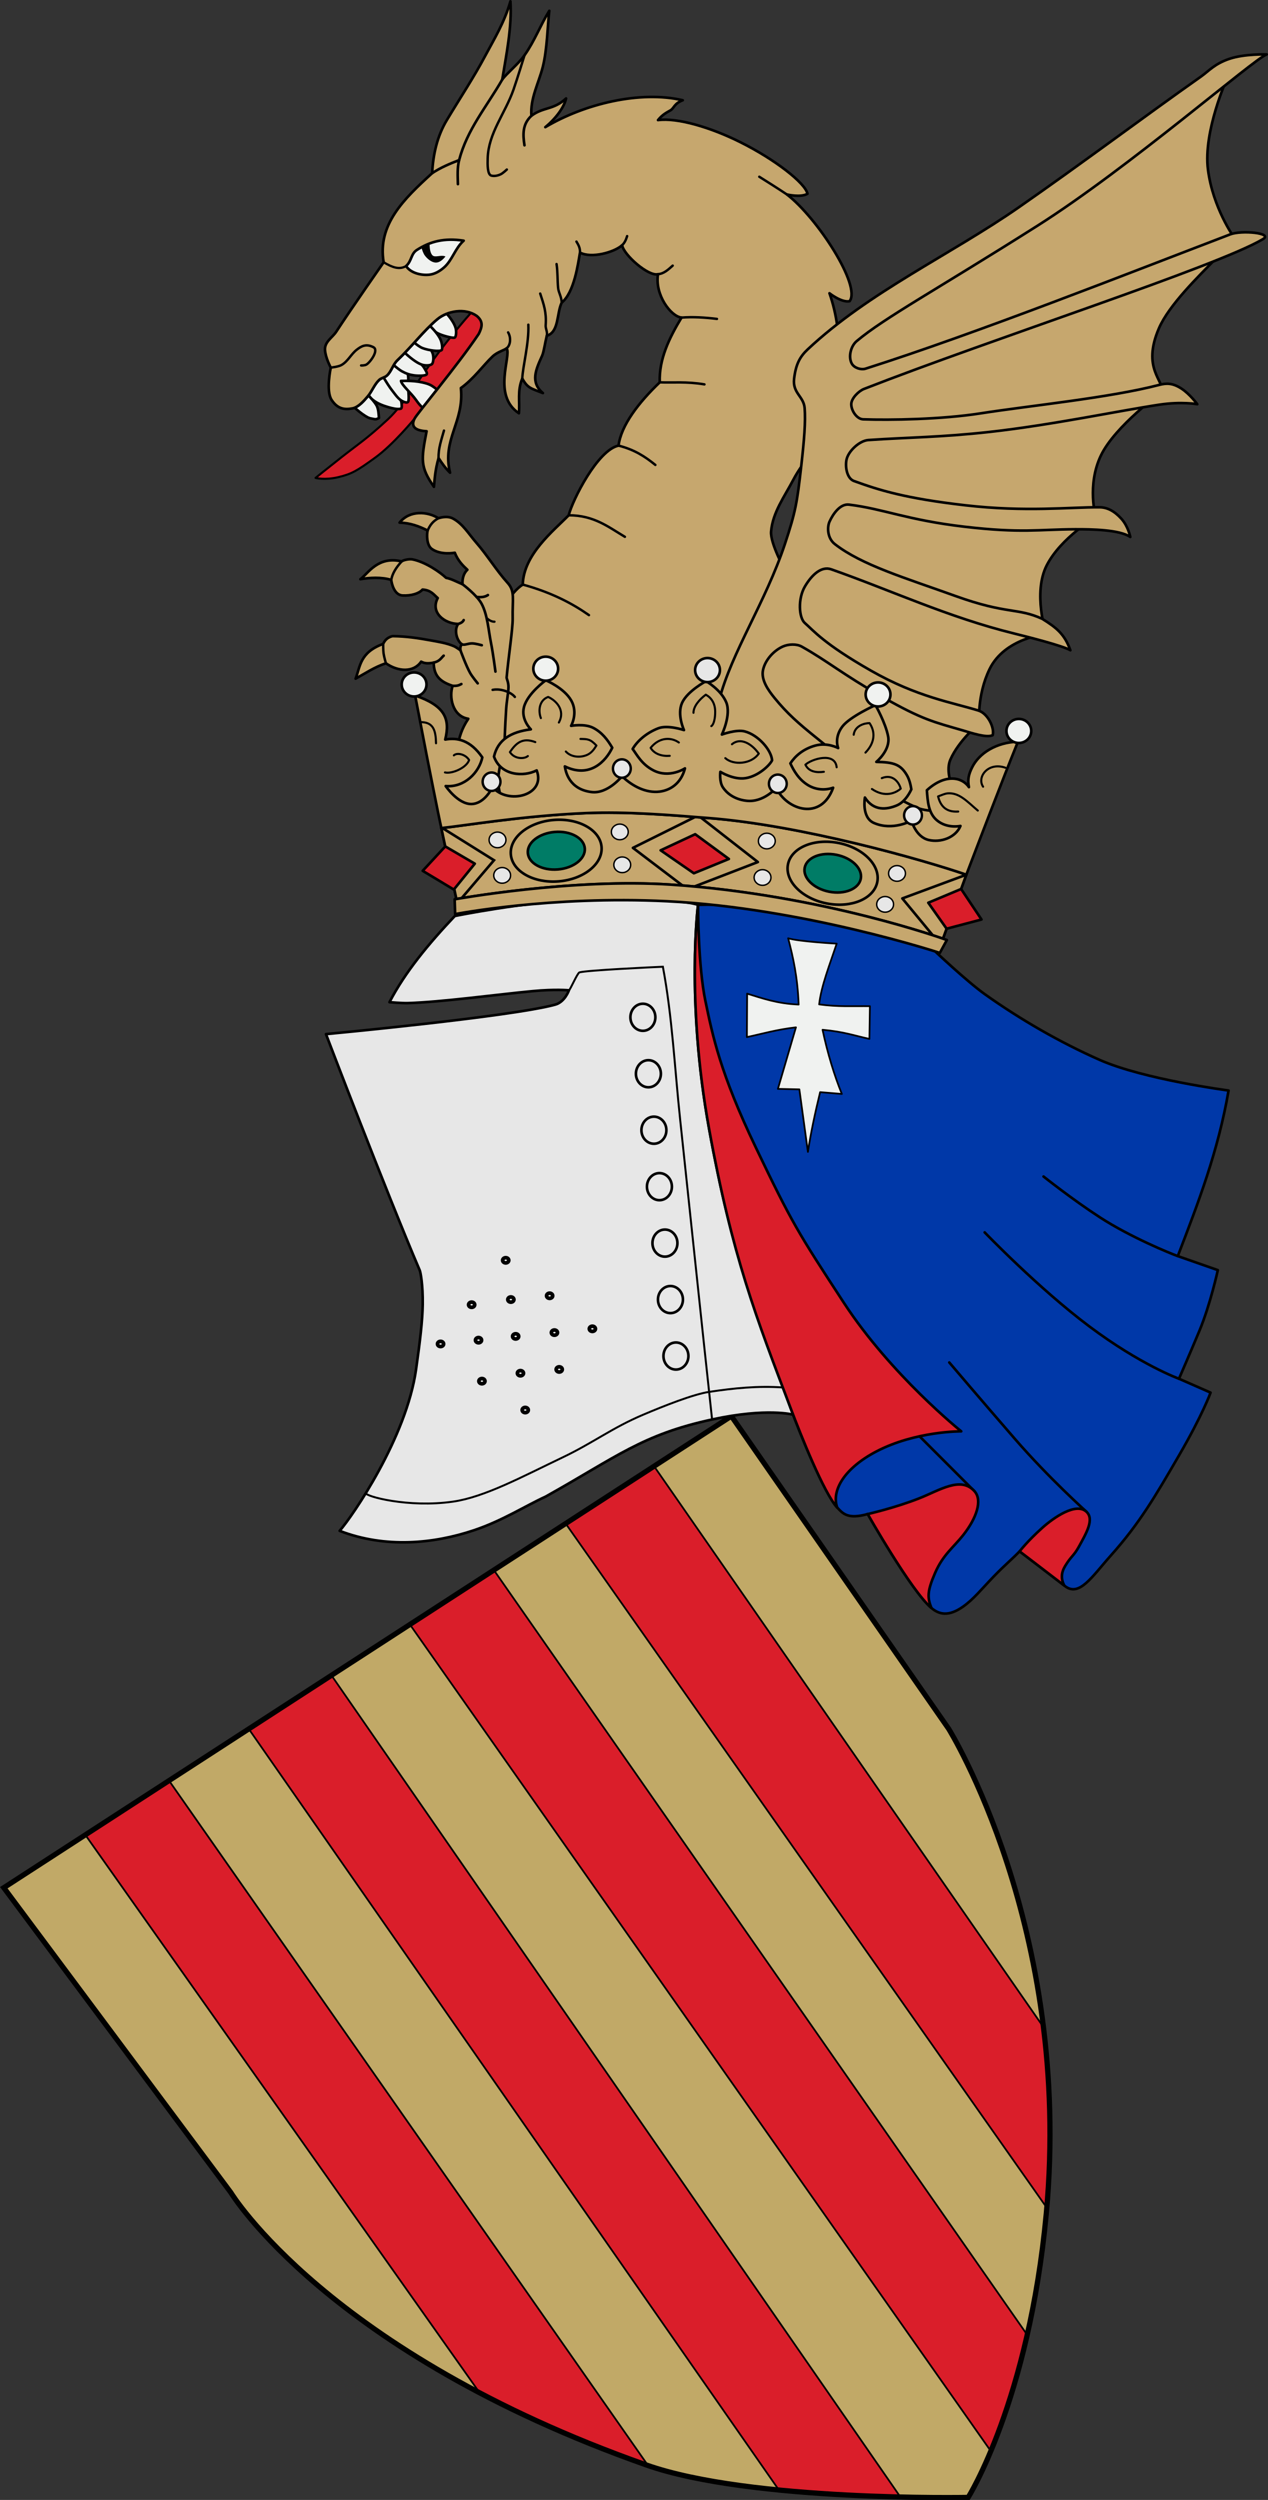
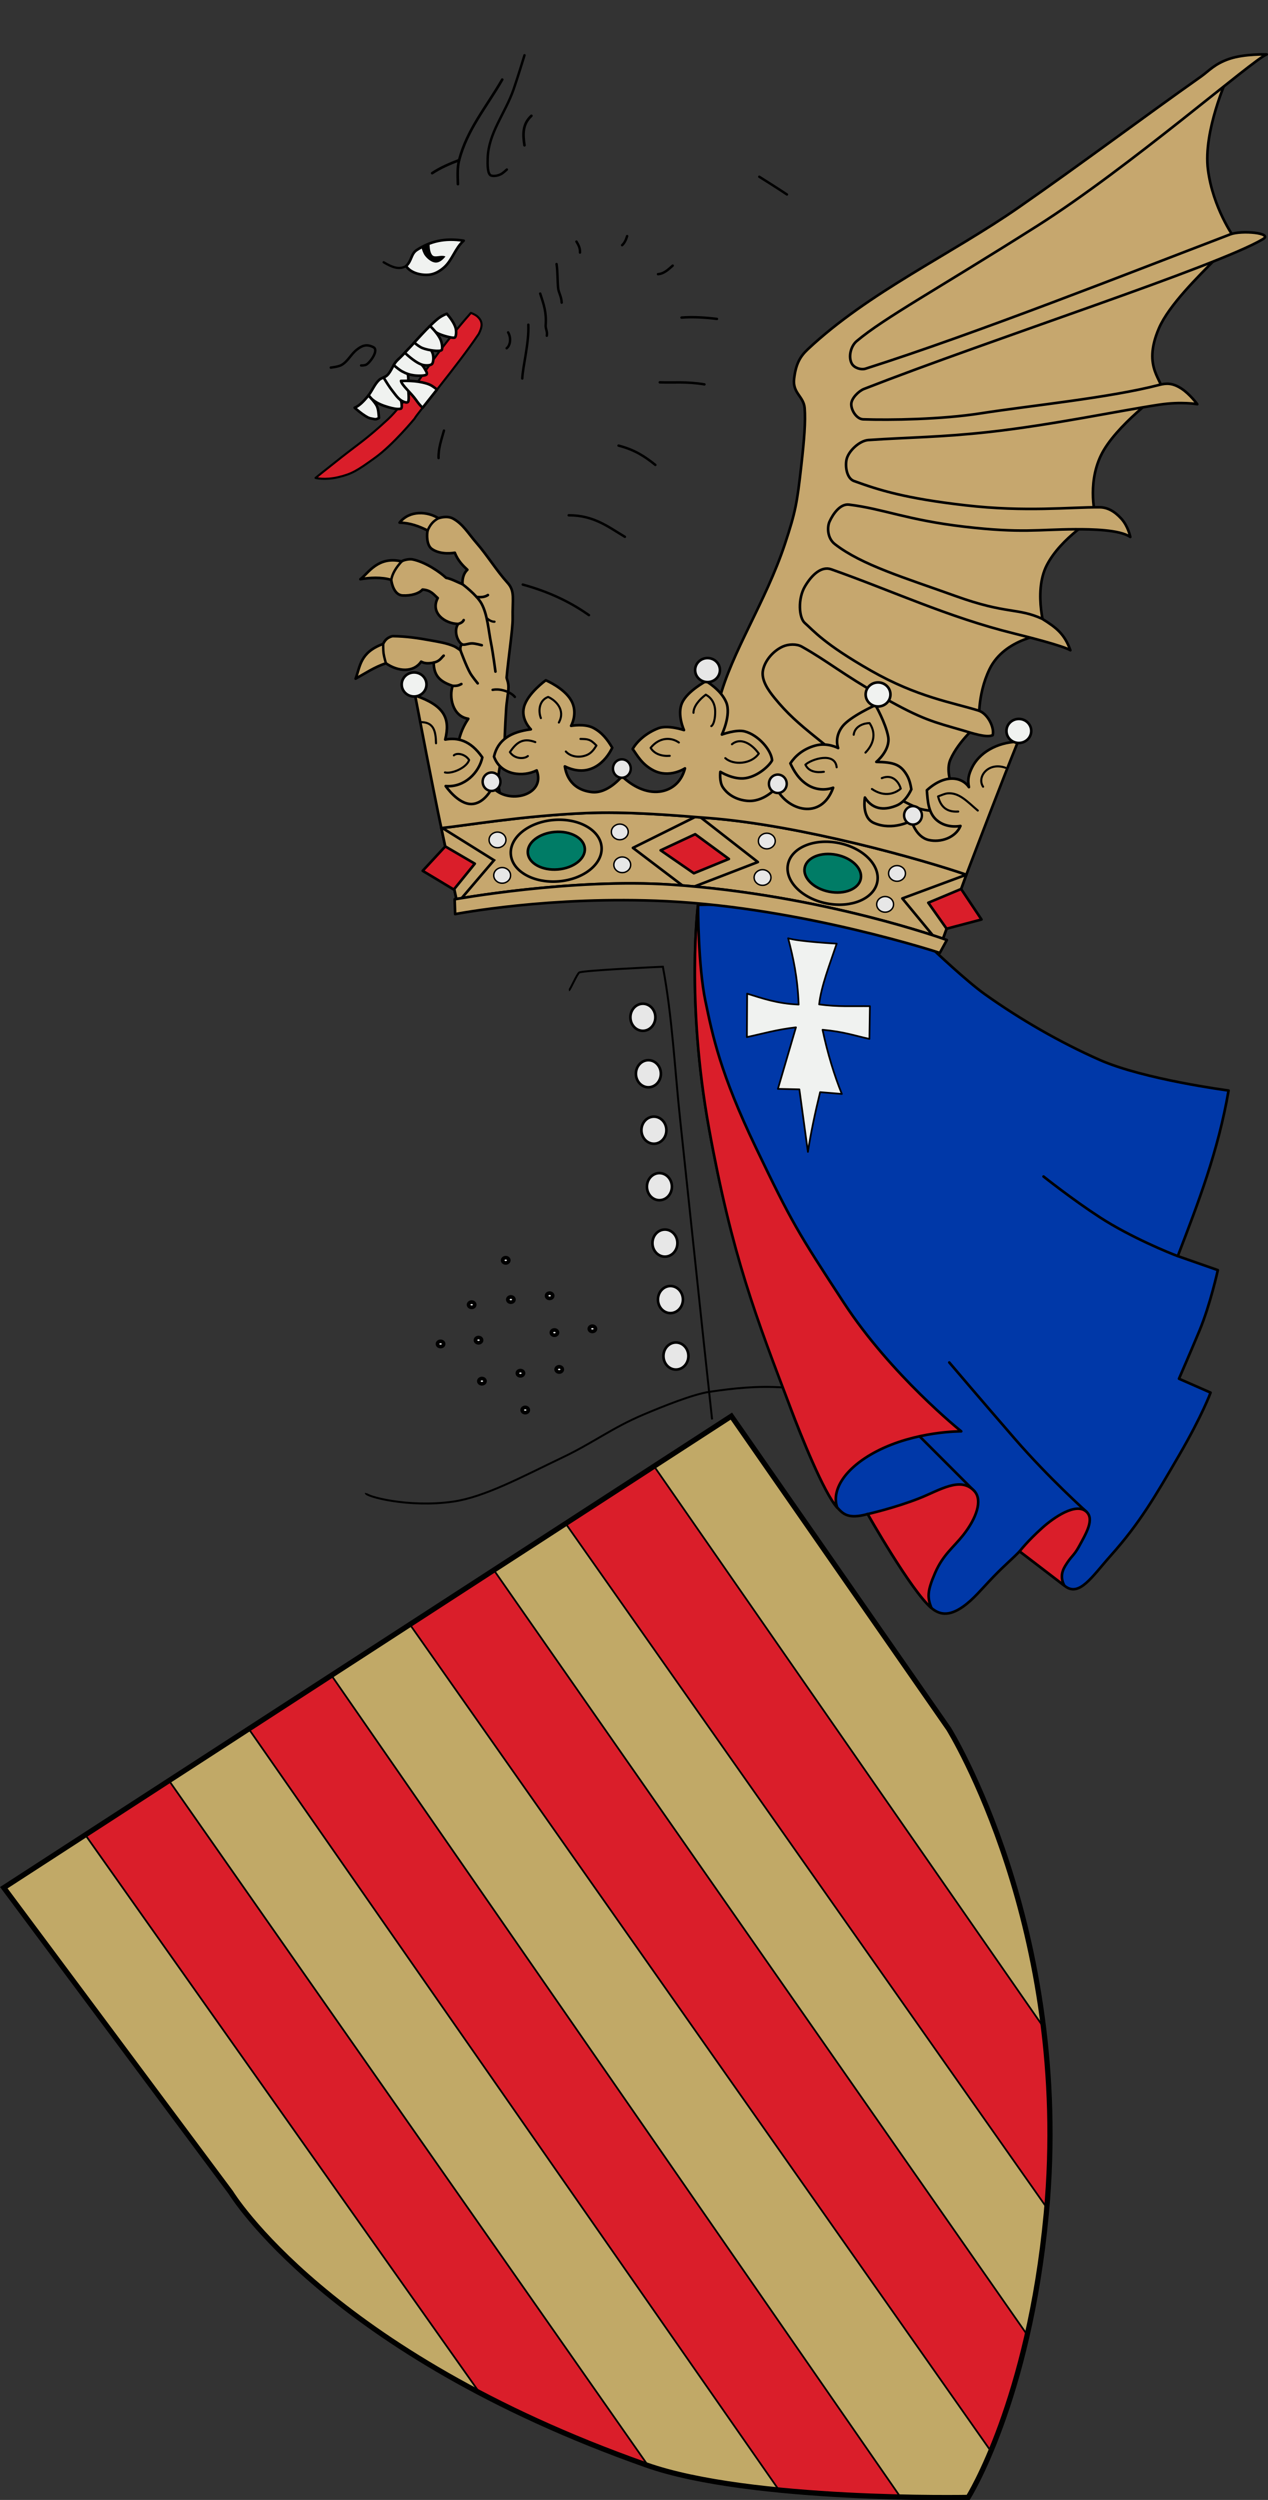
<svg xmlns="http://www.w3.org/2000/svg" width="729.32" height="1437.3" version="1.0">
  <rect width="100%" height="100%" fill="#333333" stroke="none" />
  <g transform="translate(226 839.63)">
    <g transform="matrix(1.707 0 0 1.705 -72.182 -534.78)" style="stroke-width:.586">
      <path transform="translate(-248 -289.36)" d="m159.17 747.11 245.15-159.02 73.216 105.43s41.793 67.108 32.906 163.42c-5.906 63.379-26.325 95.766-26.325 95.766s-73.318 1.486-108.49-10.951c-107.3-37.942-139.95-91.843-139.95-91.843z" style="fill-rule:evenodd;fill:#c1a967;stroke-width:.586;stroke:#000" />
      <path transform="translate(-248 -289.36)" d="m214.87 711.04-28.183 18.324 132.94 188.24c15.883 8.354 34.414 16.43 55.995 24.062 0.174 0.062 0.38 0.124 0.556 0.185z" style="fill-rule:evenodd;fill:#da1e2a;stroke-width:.586;stroke:#000" />
      <path transform="translate(-248 -289.36)" d="m269.57 675.5-27.812 18.139 178.55 256.53c14.811 1.463 29.333 2.137 40.976 2.406z" style="fill-rule:evenodd;fill:#da1e2a;stroke-width:.586;stroke:#000" />
      <path transform="translate(-248 -289.36)" d="m324.27 639.96-28.183 18.509 195.61 278.56c3.833-9.15 8.342-22.031 12.237-39.239z" style="fill-rule:evenodd;fill:#da1e2a;stroke-width:.586;stroke:#000" />
      <path transform="translate(-248 -289.36)" d="m378.41 605.17-4.821 2.961-25.031 16.288 162.05 230.62c1.89-22.048 1.165-42.419-1.113-60.895z" style="fill-rule:evenodd;fill:#da1e2a;stroke-width:.586;stroke:#000" />
      <path transform="translate(-248 -289.36)" d="m159.17 747.11 245.15-159.02 73.216 105.43s41.793 67.108 32.906 163.42c-5.906 63.379-26.325 95.766-26.325 95.766s-73.318 1.486-108.49-10.951c-107.3-37.942-139.95-91.843-139.95-91.843z" style="fill:none;stroke-width:1.758;stroke:#000" />
    </g>
  </g>
  <g transform="translate(226 839.63)">
-     <path d="m35.591-312.97c-15.017 15.89-28.54 32.153-37.579 49.537 0 0 7.03 0.615 10.55 0.517 18.886-0.53 50.99-4.909 71.877-6.882 12.883-1.217 20.8-0.471 20.8-0.471s-2.302 6.694-7.863 8.229c-25.157 6.942-131.89 16.96-131.89 16.96s34.098 89.295 53.936 135.81c0.479 1.122 1.873 8.421 1.712 19.597-0.134 9.334-1.522 21.03-3.819 37.317-5.554 39.386-36.567 84.42-43.96 92.87 26.387 10.157 54.136 7.401 77.217-0.324 16.32-5.462 29.743-14.114 41.188-19.331 41.021-22.933 55.477-35.634 95.804-44.378 31.698-6.872 46.681-2.744 46.681-2.744s-41.278-110.71-48.388-169.13c-2.985-24.526-4.038-32.015-6.32-63.655-2.282-31.64 0.01-60.369 0.01-60.369s-3.438-1.098-9.267-1.717c-11.926-1.266-33.864-2.43-56.86-1.424-34.235 1.498-73.832 9.585-73.832 9.585z" style="fill-rule:evenodd;fill:#e7e7e7;stroke-linecap:round;stroke-linejoin:round;stroke-width:1.5;stroke:#000" />
    <path d="m-15.554 18.789c-0.643 1.802 24.344 8.657 50.221 4.911 18.064-2.615 39.353-14.158 62.926-25.411 17.593-8.398 28.363-16.922 46.362-24.558 11.76-4.989 28.754-11.735 37.894-13.108 14.325-2.153 28.044-3.551 42.469-2.545" style="fill:none;stroke-width:1.135;stroke:#000" />
    <path d="m183.57-23.522c-6.179-56.837-12.248-115.22-18.334-172.11-3.204-29.952-4.539-59.343-9.964-88.185-5.828 0.244-43.831 2.026-47.992 3.252-1.202 0.354-5.405 10.291-6.038 10.291" style="fill:none;stroke-width:1.135;stroke:#000" />
    <g style="stroke:#000">
      <ellipse cx="143.77" cy="-254.76" rx="7.182" ry="7.789" style="fill:#e7e7e7;stroke-width:1.5;stroke:#000" />
      <ellipse cx="146.94" cy="-222.3" rx="7.182" ry="7.789" style="fill:#e7e7e7;stroke-width:1.5;stroke:#000" />
      <ellipse cx="150.11" cy="-189.84" rx="7.182" ry="7.789" style="fill:#e7e7e7;stroke-width:1.5;stroke:#000" />
      <ellipse cx="153.28" cy="-157.38" rx="7.182" ry="7.789" style="fill:#e7e7e7;stroke-width:1.5;stroke:#000" />
      <ellipse cx="156.45" cy="-124.92" rx="7.182" ry="7.789" style="fill:#e7e7e7;stroke-width:1.5;stroke:#000" />
      <ellipse cx="159.62" cy="-92.459" rx="7.182" ry="7.789" style="fill:#e7e7e7;stroke-width:1.5;stroke:#000" />
      <ellipse cx="162.78" cy="-59.999" rx="7.182" ry="7.789" style="fill:#e7e7e7;stroke-width:1.5;stroke:#000" />
    </g>
    <g style="stroke:#000">
      <ellipse cx="27.401" cy="-66.943" rx="1.756" ry="1.498" style="fill:#f0f2f0;stroke-width:2.128;stroke:#000" />
      <ellipse cx="73.347" cy="-50.122" rx="1.756" ry="1.498" style="fill:#f0f2f0;stroke-width:2.128;stroke:#000" />
      <ellipse cx="92.89" cy="-73.469" rx="1.756" ry="1.498" style="fill:#f0f2f0;stroke-width:2.128;stroke:#000" />
      <ellipse cx="114.72" cy="-75.645" rx="1.756" ry="1.498" style="fill:#f0f2f0;stroke-width:2.128;stroke:#000" />
-       <ellipse cx="70.59" cy="-71.294" rx="1.756" ry="1.498" style="fill:#f0f2f0;stroke-width:2.128;stroke:#000" />
      <ellipse cx="49.231" cy="-69.119" rx="1.756" ry="1.498" style="fill:#f0f2f0;stroke-width:2.128;stroke:#000" />
      <ellipse cx="76.104" cy="-28.949" rx="1.756" ry="1.498" style="fill:#f0f2f0;stroke-width:2.128;stroke:#000" />
      <ellipse cx="67.833" cy="-92.466" rx="1.756" ry="1.498" style="fill:#f0f2f0;stroke-width:2.128;stroke:#000" />
      <ellipse cx="64.876" cy="-115.03" rx="1.756" ry="1.498" style="fill:#f0f2f0;stroke-width:2.128;stroke:#000" />
      <ellipse cx="95.647" cy="-52.297" rx="1.756" ry="1.498" style="fill:#f0f2f0;stroke-width:2.128;stroke:#000" />
      <ellipse cx="90.133" cy="-94.642" rx="1.756" ry="1.498" style="fill:#f0f2f0;stroke-width:2.128;stroke:#000" />
      <ellipse cx="51.19" cy="-45.554" rx="1.756" ry="1.498" style="fill:#f0f2f0;stroke-width:2.128;stroke:#000" />
      <ellipse cx="45.278" cy="-89.493" rx="1.756" ry="1.498" style="fill:#f0f2f0;stroke-width:2.128;stroke:#000" />
    </g>
    <g transform="matrix(1.707 0 0 1.705 -74.494 -534.64)" style="stroke-width:.586">
      <path d="m146.45 126.25s-4.119 32.227 3.696 75.388c7.815 43.161 16.23 63.497 27.649 94.717 2.571 7.029 10.983 28.079 15.541 33.117 1.954 2.087 3.556 4.045 10.283 2.197 0 0 14.715 26.006 21.482 31.69 2.633 2.247 5.846 2.907 10.607-0.444 3.586-2.524 6.131-5.797 10.283-10.104 3.747-3.887 6.363-6.012 8.808-8.568 0 0 9.849 7.516 15.074 11.547 4.947 4.174 9.328-3.036 15.6-10.064 9.898-11.091 15.115-20.206 23.033-33.824 7.918-13.618 10.64-21.183 10.64-21.183l-10.645-4.684s4.125-9.502 6.921-16.248c3.631-8.762 6.173-20.374 6.173-20.374l-13.499-4.723c6.972-18.171 13.624-35.488 17.117-55.837 0 0-28.518-3.733-43.44-10.33-13.34-5.897-26.792-13.663-38.667-22.13-6.198-4.42-17.275-14.938-17.275-14.938s-33.805-10.445-48.947-13.178c-14.778-2.667-30.226-2.026-30.432-2.026z" style="fill-rule:evenodd;fill:#0038a8;stroke-linecap:round;stroke-linejoin:round;stroke-width:.879;stroke:#000" />
      <path d="m277.34 330.9s-12.583-11.255-24.1-24.544c-11.517-13.289-22.133-25.8-22.133-25.8" style="fill:none;stroke-linecap:round;stroke-linejoin:round;stroke-width:.879;stroke:#000" />
-       <path d="m308.5 286.04s-12.901-4.664-30.177-17.623c-17.276-12.959-35.293-31.733-35.293-31.733" style="fill:none;stroke-linecap:round;stroke-linejoin:round;stroke-width:.879;stroke:#000" />
      <path d="m308.1 244.69c-2.468-0.879-15.986-6.405-26.229-13.065-9.46-6.15-19.008-13.778-19.008-13.778" style="fill:none;stroke-linecap:round;stroke-linejoin:round;stroke-width:.879;stroke:#000" />
      <path d="m176.81 137.51c1.659 6.329 3.179 12.982 3.537 22.352-7.299-0.318-12.175-2.091-17.36-3.68l-0.081 14.657c5.355-1.149 9.986-2.54 16.531-3.292l-6.08 20.755 7.233 0.16 2.879 21.086c0.947-6.233 2.376-13.014 4.116-20.146l7.317 0.605c-2.483-6.078-4.862-13.843-6.497-21.639 7.362 0.675 10.796 2.005 15.793 3.075l0.165-11.029c-5.583-0.084-10.725 0.274-17.108-0.61 0.687-6.183 3.583-13.473 5.918-20.481 0 0-12.771-0.685-16.363-1.814z" style="fill-rule:evenodd;fill:#f0f2f0;stroke-linecap:round;stroke-linejoin:round;stroke-width:.586;stroke:#000" />
      <path transform="translate(-248 -289.36)" d="m487.66 613.4-18.575-18.592" style="fill:none;stroke-linecap:round;stroke-linejoin:round;stroke-width:.879;stroke:#000" />
      <path transform="translate(-248 -289.36)" d="m451.62 621.03s14.715 26.006 21.482 31.69c-1.44-3.546-1.44-5.711 1.234-11.861 2.674-6.15 6.17-8.566 9.46-12.74 4.522-5.734 6.508-11.707 3.861-14.723-4.628-5.271-11.769-0.384-18.762 2.362-8.272 3.248-17.276 5.271-17.276 5.271z" style="fill-rule:evenodd;fill:#da1e2a;stroke-width:.879;stroke:#000" />
      <path transform="translate(-248 -289.36)" d="m502.8 633.61s9.849 7.516 15.074 11.547c-1.222-2.308-1.058-4.42 0.294-6.65 2.062-3.401 2.863-3.304 4.611-6.488 2.502-4.558 5.255-9.21 2.558-11.752-3.496-3.295-11.007 1.929-14.812 5.333-5.114 4.576-7.725 8.011-7.725 8.011z" style="fill-rule:evenodd;fill:#da1e2a;stroke-linecap:round;stroke-linejoin:round;stroke-width:.879;stroke:#000" />
      <path d="m146.45 126.25s-4.119 32.227 3.696 75.388c7.815 43.161 15.857 63.636 27.649 94.717 3.231 8.517 10.983 28.08 15.54 33.117-2.016-5.827 2.503-13.296 13.162-18.89 13.211-6.933 28.637-6.806 28.637-6.806s-23.585-18.881-39.574-43.381c-15.553-23.832-17.46-26.907-29.615-52.276-12.02-25.087-14.564-37.671-17.032-49.532-2.45-11.775-2.462-31.898-2.462-32.337z" style="fill-rule:evenodd;fill:#da1e2a;stroke-linecap:round;stroke-linejoin:round;stroke-width:.879;stroke:#000" />
    </g>
  </g>
  <g transform="translate(226 839.63)">
    <path transform="translate(-226 -846.43)" d="m270.84 186.7c-4.18 4.744-11.247 13.027-18.658 22.912-9.913 13.221-19.961 29.821-29.012 38.205-12.29 11.385-16.882 14.112-26.316 21.525-9.435 7.413-15.365 12.236-15.365 12.236s5.281 1.416 13.102-0.438c7.821-1.853 10.824-3.712 21.252-11.258 10.428-7.546 22.611-22.41 22.611-22.41 1.51-2.983 24.432-30.142 36.922-48.703 2.111-4.244 2.58-7.204-1.141-10.318-1.054-0.749-2.201-1.316-3.394-1.752z" style="fill-rule:evenodd;fill:#da1e2a;stroke-linecap:round;stroke-linejoin:round;stroke-width:1.2;stroke:#000" />
    <path transform="translate(-226 -846.43)" d="m211.92 234.15c-0.109 0.139-0.209 0.285-0.322 0.42-1.952 2.326-4.683 5.487-7.617 6.658 1.804 1.565 4.061 3.427 5.723 4.445 1.366 0.837 2.286 1.528 3.871 1.76 1.871 0.273 2.482 0.878 4.396-0.354-0.169-1.895-0.268-5.254-1.406-7.211-1.097-1.887-3.053-4.071-4.644-5.719z" style="fill:#f0f2f0;stroke-linecap:round;stroke-linejoin:round;stroke-width:1.5;stroke:#000" />
    <path transform="translate(-226 -846.43)" d="m221.72 223.3c-1.195 0.685-2.658 1.002-3.66 1.947-2.582 2.435-3.901 5.989-6.07 8.807 0.825 1.047 1.678 2.011 2.461 2.647 2.566 2.083 5.798 3.303 8.973 4.223 2.27 0.658 5.162 1.351 7.037 0.879 0.866-0.218 0.578-2.099 0.527-2.99-0.135-2.36-1.768-3.606-2.99-5.629-1.863-3.085-4.685-7.436-6.277-9.883z" style="fill:#f0f2f0;stroke-width:1.5;stroke:#000" />
    <path transform="translate(-226 -846.43)" d="m229.54 212.95c-0.341 0.332-0.665 0.67-1.012 1-2.562 2.439-3.373 6.373-5.979 8.766-0.547 0.502-1.23 0.818-1.926 1.115 1.581 2.643 3.511 5.708 5.031 7.615 1.827 2.293 3.535 5.04 6.219 6.221 0.874 0.384 2.34 0.923 2.861 0.123 0.754-1.156 0.058-6.219 0-9.328-0.042-2.24 0.392-4.571-0.248-6.719-0.793-2.663-3.174-6.287-4.947-8.793z" style="fill:#f0f2f0;stroke-linecap:round;stroke-linejoin:round;stroke-width:1.5;stroke:#000" />
    <path transform="translate(-226 -846.43)" d="m256.99 187.18c-2.028 0.784-3.882 1.833-5.389 3.088-1.633 1.36-3.212 2.852-4.775 4.404 1.491 1.357 3.37 2.936 4.824 3.688 2.975 1.538 8.534 2.863 9.703 2.613 1.099-0.235 1.216-3.7 0.746-5.473-0.782-2.953-3.323-6.262-5.109-8.32z" style="fill:#f0f2f0;stroke-linecap:round;stroke-linejoin:round;stroke-width:1.5;stroke:#000" />
    <path transform="translate(-226 -846.43)" d="m235.1 207.24c-2.088 2.246-4.251 4.5-6.572 6.709-0.838 0.797-1.481 1.76-2.068 2.772 1.598 1.366 3.446 2.856 4.668 3.529 2.545 1.403 4.58 2.034 6.967 2.363s6.142 0.298 7.09-0.373c0.948-0.671-0.132-2.04-1.244-3.981-1.112-1.94-4.482-4.498-6.219-6.842-0.823-1.11-1.805-2.749-2.621-4.178z" style="fill:#f0f2f0;stroke-linecap:round;stroke-linejoin:round;stroke-width:1.5;stroke:#000" />
    <path transform="translate(-226 -846.43)" d="m241.42 200.33c-2.761 3.016-5.58 6.165-8.598 9.309 2.639 2.409 6.609 5.709 9.621 6.754 2.194 0.761 5.003 0.618 5.971-0.25 0.909-0.816 1.168-4.24 0.373-6.344-1.144-3.026-3.576-5.416-5.721-7.838-0.418-0.472-1.031-1.059-1.647-1.631z" style="fill:#f0f2f0;stroke-width:1.5;stroke:#000" />
    <path transform="translate(-226 -846.43)" d="m247.35 194.16c-3.022 2.956-6.002 6.227-9.065 9.598 1.489 1.28 3.23 2.583 4.781 3.186 3.419 1.328 9.92 2.169 10.945 1.119 0.656-0.672 0.218-3.951-0.496-5.721-1.11-2.752-3.95-5.948-6.166-8.182z" style="fill:#f0f2f0;stroke-width:1.5;stroke:#000" />
    <path transform="translate(-226 -846.43)" d="m233.77 225.76c-1.038-7e-3 -2.082 9e-3 -3.135 0.039 0.472 2.513 5.514 6.579 8.619 10.906 1.069 1.49 2.356 3.291 3.859 4.494 2.182-2.779 5.172-6.534 8.268-10.447-0.804-0.655-1.685-1.244-2.451-1.787-1.742-1.234-3.897-1.825-5.981-2.287-3.013-0.668-6.066-0.896-9.18-0.918z" style="fill:#f0f2f0;stroke-linecap:round;stroke-linejoin:round;stroke-width:1.5;stroke:#000" />
-     <path d="m57.339-443c-7.51-15.77 3.297-51.507 17.338-60.543 0.469-17.316 17.607-30.82 26.418-39.828 2.163-8.755 16.697-37.572 28.674-40.06 1.403-11.556 11.559-24.773 23.708-36.378-0.515-13.202 5.342-25.329 12.515-37.228-6.205-0.678-15.453-13.173-13.522-24.96-5.433 1.517-19.758-11.117-20.644-16.657-4.436 4.038-17.656 7.787-24.232 4.236-1.1 6.286-3.272 22.939-10.531 28.787-2.954 6.241-1.465 16.926-8.556 19.03-1.029 4.177-1.643 8.864-2.621 11.316-3.717 8.201-7.036 15.331 0.381 21.659-6.598-2.678-8.752-2.65-11.863-8.389-2.963 7.128-1.305 13.331-1.938 19.993-15.467-10.292-4.231-32.73-7.054-37.389-1.36 1.18-5.25 2.041-8.065 4.692-5.229 4.924-10.817 12.861-18.267 18.2 2.018 19.511-10.992 29.632-6.214 48.677-2.634-2.506-4.625-5.42-6.612-8.427-1.916 6.649-2.227 11.66-2.668 16.547-7.936-11.408-7.384-15.549-4.214-31.973-4.769-0.224-9.756-1.663-6.922-7.26 1.51-2.983 24.431-30.141 36.921-48.702 2.111-4.244 2.58-7.205-1.14-10.32-6.767-4.81-17.045-2.834-22.629 1.816-7.751 6.455-14.385 15.414-23.076 23.684-2.562 2.439-3.374 6.374-5.979 8.767-1.265 1.162-3.239 1.354-4.489 2.533-2.739 2.584-4.046 6.438-6.466 9.323-2.213 2.638-5.426 6.349-8.803 7.016-4.769 0.942-8.741 0.243-12.093-4.92-3.352-5.163-0.441-18.529-0.441-18.529s-3.081-5.597-3.329-10.231c-0.248-4.633 4.244-6.98 6.475-10.4 8.804-13.495 27.264-39.916 27.264-39.916-3.663-21.649 11.58-36.346 27.9-51.232 0.544-11.069 3.006-21.456 8.409-30.449 8.038-13.377 15.529-24.636 22.003-36.798 5.147-9.668 11.141-19.336 14.604-31.568 0.949 14.638-2.357 30.657-4.71 45.008 2.413-3.437 9.075-8.701 12.803-13.973 5.929-8.382 9.085-17.244 14.278-25.584-0.975 7.695-1.169 22.172-3.785 32.39-2.367 9.246-7.271 18.09-6.521 27.986 6.975-5.194 12.633-3.209 19.946-9.982-1.056 4.815-5.519 11.215-11.947 16.519 22.54-13.413 54.535-21.18 79.063-15.469-5 1.885-5.012 4.609-7.06 5.787-2.435 1.401-4.617 2.442-7.189 5.625 11.142-1.487 30.225 4.159 47.262 12.641 20.071 9.992 37.506 23.616 38.729 29.722-3.922 2.312-11.826 0.399-11.826 0.399 17.46 13.386 42.905 52.665 36.023 61.365-4.61 0.934-11.556-4.582-11.556-4.582 8.645 24.647 6.036 51.992-0.286 73.13-3.881 12.665-14.337 22.319-20.486 34.052-5.114 9.757-11.932 18.881-12.81 29.861-0.536 6.71 7.886 22.102 7.886 22.102l-5.276 42.386-44.297 87.65-121.77 6.792z" style="fill-rule:evenodd;fill:#c6a76e;stroke-linecap:round;stroke-linejoin:round;stroke-width:1.5;stroke:#000" />
    <path d="m175.33-383.97 74.982-190.1-0.993-64.074 230.57-156.67s-13.956 30.625-11.1 52.733 14.91 38.801 14.91 38.801-2.287 4.015-10.172 12.108c-10.219 10.488-27.159 26.867-32.95 40.316-9.973 23.162 3.1 30.007 1.8 36.58 0 0-26.957 19.419-35.151 36.496-8.193 17.078-2.979 35.479-2.979 35.479s-19.951 11.718-28.144 27.605c-8.193 15.886-0.401 39.605-0.401 39.605s-23.786 2.185-32.533 20.164c-7.367 15.144-5.959 31.243-5.959 31.243s-11.741 9.669-16.583 20.789c-4.842 11.12 8.778 31.267 8.778 31.267l-17.471 9.893-25.872 7.421-110.74-29.654z" style="fill-rule:evenodd;fill:#c6a76e;stroke-linecap:round;stroke-linejoin:round;stroke-width:1.5;stroke:#000" />
    <path d="m187.65-437.09c7.136-27.651 26.695-56.26 37.834-89.846 6.111-18.425 6.97-23.521 9.341-44.481 1.734-15.335 2.597-25.92 1.983-33.604-0.542-6.786-7.05-8.537-6.057-16.877 0.993-8.34 3.313-12.637 7.837-16.883 35.102-32.946 82.312-54.475 121.34-81.609 36.776-25.572 71.212-51.503 104.79-75.174 4.542-3.202 7.792-7.354 16.483-10.267 8.69-2.912 21.378-2.51 21.378-2.51-7.231 2.43-78.987 65.01-132 98.587-57.556 36.455-88.001 52.881-103.87 66.27-3.365 2.84-4.907 9.059-2.78 12.914 1.36 2.466 5.251 3.757 7.934 2.903 64.152-20.406 151.92-55.154 209.79-77.23 6.446-2.459 24.734-0.802 18.804 2.724-26.443 15.724-155.52 57.279-229.48 86.155-3.109 1.214-7.313 5.397-7.351 8.734-0.042 3.701 3.151 8.608 6.851 8.74 15.244 0.547 45.133 0.079 67.492-3.422 28.463-4.456 74.068-8.895 102.83-16.377 4.124-1.073 7.652-1.127 12.617 2.05 4.966 3.177 9.239 9.065 9.239 9.065s-8.917-1.682-21.982 0.285c-22.768 3.428-61.55 11.65-97.551 15.653-27.705 3.08-46.171 3.07-69.657 4.658-5.13 0.347-11.699 6.461-12.621 11.519-0.766 4.202 0.348 10.595 4.364 12.049 14.475 5.239 29.385 9.99 64.145 13.961 34.76 3.971 59.721 1.014 77.088 1.127 4.462 0.029 8.54 2.185 12.512 6.554 3.973 4.369 5.172 10.522 5.172 10.522-6.186-4.223-22.193-4.472-31.693-4.436-21.225 0.082-30.637 2.381-63.659-1.458-33.022-3.839-46.444-10.24-66.436-12.703-5.01-0.617-9.142 5.194-11.222 9.793-1.336 2.954-1.405 9.421 3.07 12.902 15.54 12.09 40.193 19.331 69.614 29.922 29.422 10.591 35.343 6.527 49.668 13.039 8.146 5.094 12.768 8.646 16.187 18.073-4.119-2.513-24.238-7.631-32.281-9.612-38.098-9.383-70.923-24.88-105.27-36.925-5.475-1.92-10.959 2.807-15.096 9.8-4.232 7.152-3.48 18.113-0.094 21.057 4.911 4.269 10.724 11.823 38.033 27.399 26.679 15.217 46.901 18.306 61.869 22.963 5.365 1.669 9.347 9.935 8.148 14.16-3.602 1.651-12.069-1.271-17.481-2.853-16.147-4.72-22.676-5.887-45.891-19.126-23.215-13.238-31.566-20.618-46.464-28.975-2.906-1.63-7.595-1.49-10.84-0.042-5.226 2.332-10.202 7.724-11.422 13.567-1.186 5.678 3.019 11.57 6.683 16.067 7.203 8.84 13.583 14.457 24.311 23.082 18.17 14.609 36.075 30.578 57.444 39.902 7.545 3.292 17.388 0.556 24.124 5.287 3.614 2.538 7.06 11.212 7.06 11.212l-21.153 11.591-138.98-31.984c4.029-21.768 10.295-38.504 15.299-57.894z" style="fill-rule:evenodd;fill:#c6a76e;stroke-linecap:round;stroke-linejoin:round;stroke-width:1.5;stroke:#000" />
    <path d="m37.283-411.31c1.056-4.489 1.963-8.895 6.06-15.073-9.311-1.467-11.126-12.89-8.985-18.933-7.703-2.503-10.828-6.159-10.903-13.354-3.402 0.679-5.478 0.422-7.218-0.56-4.359 6.391-13.317 5.814-20.278 0.936-6.733 2.274-11.815 5.772-17.427 8.864 2.687-7.003 2.424-15.101 15.87-20 0 0 0.557-1.527 1.983-2.792 1.016-0.901 2.795-1.67 3.672-1.659 7.477 0.091 14.241 1.078 21.966 2.494 4.391 0.805 8.883 1.506 12.991 3.254 1.382 0.588 3.82 2.39 3.82 2.39-0.173-1.308-0.029-2.51 0.839-3.472-2.917-1.952-4.713-8.256-2.108-11.704-7.49-0.034-16.286-6.261-11.787-14.865-2.285-1.952-3.858-4.561-8.753-4.881-2.074 2.359-6.601 3.627-11.452 3.397-4.854-0.23-6.311-6.877-6.536-8.945-5.729-1.746-12.445-1.317-17.765-0.407 4.31-3.115 10.044-13.546 23.755-10.23 0.83-0.738 4.265-1.551 6.229-1.159 7.67 1.53 16.093 7.559 19.341 10.614 2.866 0.483 6.561 2.49 9.427 3.667-0.111-2.023 0.045-5.675 2.798-8.318-2.512-2.343-5.386-5.119-7.23-9.8 0 0-7.94 1.587-13.24-2.195-3.046-2.173-2.945-8.331-2.392-10.56-4.918-2.502-10.128-4.398-16.136-4.544 5.808-7.335 16.246-6.433 22.339-2.524 2.201-0.726 5.592-1.273 8.246 0.107 5.797 3.014 9.164 8.939 13.407 13.783 6.452 7.366 11.767 16.221 18.104 23.208 4.459 4.916 2.737 9.252 2.958 20.606 0.109 5.597-2.498 22.749-3.486 33.889-0.052 0.582 1.165 2.758 1.059 5.809-0.113 3.233-1.011 7.71-1.302 12.049-0.699 10.408-1.004 21.268-1.004 21.268s-3.752 13.878-3.591 20.967c0.114 5.021 3.215 14.72 3.215 14.72l-4.64 6.124-29.298-11.12-4.335-11.995z" style="fill-rule:evenodd;fill:#c6a76e;stroke-linecap:round;stroke-linejoin:round;stroke-width:1.5;stroke:#000" />
    <g style="stroke:#000">
      <path d="m-5.598-469.43s-0.032 3.654 0.214 5.458c0.263 1.927 1.342 5.677 1.342 5.677" style="fill:none;stroke-linecap:round;stroke-linejoin:round;stroke-width:1.4;stroke:#000" />
      <path d="m38.834-465.74s3.261 8.99 5.62 13.122c1.203 2.108 4.305 5.871 4.305 5.871" style="fill:none;stroke-linecap:round;stroke-linejoin:round;stroke-width:1.5;stroke:#000" />
      <path d="m34.358-445.31c3.126 0.138 3.875-0.516 5.008-1.042" style="fill:none;stroke-linecap:round;stroke-linejoin:round;stroke-width:1.5;stroke:#000" />
      <path d="m23.455-458.67c3.487-0.807 4.166-2.55 5.734-3.996" style="fill:none;stroke-linecap:round;stroke-linejoin:round;stroke-width:1.5;stroke:#000" />
      <path d="m39.673-469.21c1.384 0.738 3.507-0.539 5.955-0.497 1.859 0.032 5.48 1.044 5.48 1.044" style="fill:none;stroke-linecap:round;stroke-linejoin:round;stroke-width:1.5;stroke:#000" />
      <path d="m37.565-480.92c0.95-0.276 2.522-0.821 3.137-2.2" style="fill:none;stroke-linecap:round;stroke-linejoin:round;stroke-width:1.5;stroke:#000" />
      <path d="m40.023-503.73s8.181 6.116 10.919 11.108c3.476 6.336 4.018 15.425 5.443 22.51 1.202 5.978 2.583 16.606 2.583 16.606" style="fill:none;stroke-linecap:round;stroke-linejoin:round;stroke-width:1.5;stroke:#000" />
      <path d="m48.148-496.39c2.353 0.199 4.619 0.14 6.485-1.122" style="fill:none;stroke-linecap:round;stroke-linejoin:round;stroke-width:1.5;stroke:#000" />
      <path d="m53.883-484.29c1.926 1.669 3.341 2.145 4.532 2.098" style="fill:none;stroke-linecap:round;stroke-linejoin:round;stroke-width:1.3;stroke:#000" />
      <path d="m-0.963-506.21c0.575-3.546 2.709-7.091 5.99-10.637" style="fill:none;stroke-width:1.4;stroke:#000" />
      <path d="m19.96-534.6c1.271-2.893 2.858-5.291 6.204-7.068" style="fill:none;stroke-width:1.4;stroke:#000" />
    </g>
    <path d="m7.577-686.66c3.339-3.05 2.728-7.032 6.204-9.263 7.697-4.94 15.799-7.016 26.914-5.33-4.976 4.401-6.5 11.182-11.273 15.38-2.398 2.11-5.385 3.883-8.564 4.194-5.051 0.495-10.908-1.209-13.282-4.981z" style="fill:#f0f2f0;stroke-linecap:round;stroke-linejoin:round;stroke-width:1.5;stroke:#000" />
    <path transform="translate(-226 -846.43)" d="m246.83 146.89c-1.442 0.558-2.849 1.209-4.232 1.957 0.459 1.704 1.098 3.542 1.951 4.705 1.38 1.88 3.862 3.974 6.193 3.969 1.628-4e-3 3.26-1.019 5.072-3.147-2.164-0.863-5.505 0.916-7.125-0.494-1.528-1.33-1.858-4.445-1.859-6.99z" style="stroke-width:.5;stroke:#000" />
    <g style="stroke:#000">
      <path d="m57.339-443c4.806-0.998 10.848 1.49 12.792 4.075" style="fill:none;stroke-linecap:round;stroke-linejoin:round;stroke-width:1.4;stroke:#000" />
      <path d="m74.677-503.54c16.293 4.471 28.155 10.646 38.075 17.569" style="fill:none;stroke-linecap:round;stroke-linejoin:round;stroke-width:1.4;stroke:#000" />
      <path d="m101.1-543.37c14.584-0.031 22.886 6.791 32.321 12.377" style="fill:none;stroke-linecap:round;stroke-linejoin:round;stroke-width:1.4;stroke:#000" />
      <path d="m129.77-583.43c9.319 2.378 15.233 6.318 21.176 11.108" style="fill:none;stroke-linecap:round;stroke-linejoin:round;stroke-width:1.4;stroke:#000" />
      <path d="m153.48-619.81c7.608 0.308 15.265-0.567 25.697 1.175" style="fill:none;stroke-linecap:round;stroke-linejoin:round;stroke-width:1.4;stroke:#000" />
      <path d="m165.99-657.04c6.531-0.514 13.37-0.087 20.379 0.763" style="fill:none;stroke-linecap:round;stroke-linejoin:round;stroke-width:1.4;stroke:#000" />
      <path d="m152.47-682c3.312-0.202 5.891-2.612 8.438-4.904" style="fill:none;stroke-linecap:round;stroke-linejoin:round;stroke-width:1.4;stroke:#000" />
      <path d="m131.83-698.66c1.545-1.448 2.251-3.224 2.882-5.221" style="fill:none;stroke-linecap:round;stroke-linejoin:round;stroke-width:1.4;stroke:#000" />
      <path d="m226.62-727.81c-5.24-3.493-10.559-6.861-15.899-10.2" style="fill:none;stroke-linecap:round;stroke-linejoin:round;stroke-width:1.4;stroke:#000" />
      <path d="m79.646-773.05c-5.184 4.801-4.956 10.688-3.98 16.961" style="fill:none;stroke-linecap:round;stroke-linejoin:round;stroke-width:1.5;stroke:#000" />
      <path d="m107.59-694.42c0.107-2.601-0.76-4.191-2.038-6.321" style="fill:none;stroke-linecap:round;stroke-linejoin:round;stroke-width:1.4;stroke:#000" />
      <path d="m97.063-665.63c-0.136-3.7-1.789-5.635-2.062-8.536-0.423-4.493-0.192-9.091-0.884-13.657" style="fill:none;stroke-linecap:round;stroke-linejoin:round;stroke-width:1.4;stroke:#000" />
      <path d="m88.508-646.6c0.479-2.4-0.798-4.023-0.656-6.001 0.548-7.632-1.151-12.125-3.145-18.247" style="fill:none;stroke-linecap:round;stroke-linejoin:round;stroke-width:1.4;stroke:#000" />
      <path d="m74.406-622.02c0.252-6.855 3.953-20.424 3.475-30.937" style="fill:none;stroke-linecap:round;stroke-linejoin:round;stroke-width:1.4;stroke:#000" />
      <path d="m65.413-639.41v0c2.224-1.723 2.653-6.052 0.844-9.113" style="fill:none;stroke-linecap:round;stroke-linejoin:round;stroke-width:1.4;stroke:#000" />
      <path d="m26.254-576.27c-0.2-5.498 1.649-10.569 3.101-15.797" style="fill:none;stroke-linecap:round;stroke-linejoin:round;stroke-width:1.4;stroke:#000" />
      <path d="m62.871-793.87c-9.051 15.734-20.18 28.632-24.796 46.306-1.145 4.544-0.809 9.181-0.699 13.807" style="fill:none;stroke-linecap:round;stroke-linejoin:round;stroke-width:1.5;stroke:#000" />
      <path d="m75.674-807.85s-4.104 13.413-6.316 19.732c-4.802 13.718-14.444 24.97-14.855 39.498-0.105 3.721-0.184 9.345 2.097 9.962 1.761 0.477 3.974-0.032 5.593-0.874 1.251-0.651 3.321-2.622 3.321-2.622" style="fill:none;stroke-linecap:round;stroke-linejoin:round;stroke-width:1.4;stroke:#000" />
      <path d="m22.565-740.07c4.872-3.216 10.107-5.414 15.51-7.501" style="fill:none;stroke-linecap:round;stroke-linejoin:round;stroke-width:1.5;stroke:#000" />
      <path d="m-5.335-688.84c4.976 2.959 8.988 4.46 12.912 2.174" style="fill:none;stroke-linecap:round;stroke-linejoin:round;stroke-width:1.3;stroke:#000" />
      <path d="m-35.745-628.29s4.347-0.428 6.184-1.486c3.803-2.189 5.42-6.257 8.913-8.913 2.412-1.834 5.158-3.546 9.438-1.311 3.246 1.695-1.782 8.628-4.02 9.962-1.123 0.642-3.058 0.524-3.058 0.524" style="fill:none;stroke-linecap:round;stroke-linejoin:round;stroke-width:1.4;stroke:#000" />
    </g>
  </g>
  <g transform="translate(1.5922e-6 -6.798)">
    <g transform="translate(226 846.43)">
      <path d="m124.43-372.4c-4.621-0.011-9.233 0.069-13.791 0.264-36.529 1.56-70.28 7.365-82.795 8.584l8.654 40.803c5.224-0.921 69.071-11.907 123.43-8.262 79.719 5.345 145.54 27.271 156.44 31.061l13.445-36.783c-24.731-8.521-94.768-28.447-148.51-32.6-16.657-1.287-36.848-3.019-56.873-3.066z" style="fill:#c6a76e;stroke-width:1.5;stroke:#000" />
      <path transform="translate(-226 -846.43)" d="m399.79 476.51-35.748 17.762 28.482 21.629c2.309 0.182 4.601 0.38 6.883 0.588l36.488-14.072-32.9-25.658c-1.053-0.082-2.129-0.164-3.205-0.248z" style="fill-rule:evenodd;fill:#c6a76e;stroke-linecap:round;stroke-linejoin:round;stroke-width:1.5;stroke:#000" />
      <path d="m153.98-350.75 19.105 13.202 20.153-8.238-19.381-14.229z" style="fill-rule:evenodd;fill:#da1e2a;stroke-linecap:round;stroke-linejoin:round;stroke-width:1.5;stroke:#000" />
      <g style="fill:#c1bfce">
        <ellipse cx="60.155" cy="-356.74" rx="4.849" ry="4.499" style="fill:#e7e7e7;stroke-width:.822;stroke:#000" />
        <ellipse cx="62.832" cy="-336.34" rx="4.849" ry="4.499" style="fill:#e7e7e7;stroke-width:.822;stroke:#000" />
      </g>
      <g style="fill:#c1bfce">
        <ellipse cx="130.49" cy="-361.33" rx="4.849" ry="4.499" style="fill:#e7e7e7;stroke-width:.822;stroke:#000" />
        <ellipse cx="131.9" cy="-342.42" rx="4.849" ry="4.499" style="fill:#e7e7e7;stroke-width:.822;stroke:#000" />
      </g>
      <g style="fill:#c1bfce">
        <ellipse cx="215.05" cy="-356.09" rx="4.849" ry="4.499" style="fill:#e7e7e7;stroke-width:.822;stroke:#000" />
        <ellipse cx="212.59" cy="-335.12" rx="4.849" ry="4.499" style="fill:#e7e7e7;stroke-width:.822;stroke:#000" />
      </g>
      <g style="fill:#c1bfce">
        <ellipse cx="289.94" cy="-337.46" rx="4.849" ry="4.499" style="fill:#e7e7e7;stroke-width:.822;stroke:#000" />
        <ellipse cx="283.1" cy="-319.68" rx="4.849" ry="4.499" style="fill:#e7e7e7;stroke-width:.822;stroke:#000" />
      </g>
      <g transform="rotate(3.534 252.96 -337.57)">
        <ellipse transform="matrix(.991 .133 -.133 .991 0 0)" cx="205.77" cy="-368.27" rx="26.186" ry="17.71" style="fill:#c6a76e;stroke-width:1.5;stroke:#000" />
        <ellipse transform="rotate(7.656)" cx="205.74" cy="-368.26" rx="16.441" ry="10.813" style="fill:#007c66;stroke-width:1.5;stroke:#000" />
      </g>
      <g style="stroke-width:1.5">
        <path transform="translate(-226 -846.43)" d="m555.81 509.7c-12.274 4.546-29.242 10.81-36.814 13.637l17.492 21.18c2.529 0.827 4.66 1.544 5.877 1.967z" style="fill:#c6a76e;stroke-linecap:round;stroke-linejoin:round;stroke-width:1.5;stroke:#000" />
        <path d="m307.92-320.61 18.89-7.909 11.728 17.548-20.075 5.289z" style="fill-rule:evenodd;fill:#da1e2a;stroke-linecap:round;stroke-linejoin:round;stroke-width:1.5;stroke:#000" />
      </g>
      <g transform="rotate(-12.337 112.17 391.64)" style="stroke-width:1.5">
        <ellipse transform="matrix(.991 .133 -.133 .991 0 0)" cx="205.81" cy="-368" rx="26.186" ry="17.71" style="fill:#c6a76e;stroke-width:1.5;stroke:#000" />
        <ellipse transform="rotate(7.656)" cx="205.78" cy="-367.98" rx="16.441" ry="10.813" style="fill:#007c66;stroke-width:1.5;stroke:#000" />
      </g>
      <path transform="translate(-226 -846.43)" d="m254.38 482.81c-0.155 0.016-0.388 0.048-0.537 0.062l8.654 40.803c0.435-0.077 1.838-0.31 3.045-0.512l18.58-21.783z" style="fill-rule:evenodd;fill:#c6a76e;stroke-width:1.5;stroke:#000" />
      <path d="m30.108-353-12.992 14.039 17.908 10.771 12.067-14.889z" style="fill-rule:evenodd;fill:#da1e2a;stroke-linecap:round;stroke-linejoin:round;stroke-width:1.5;stroke:#000" />
      <path d="m35.789-314.07s54.983-10.69 121.66-7.414c78.64 3.864 157.11 29.723 157.11 29.723l4.053-7.414s-71.415-25.99-158.68-31.841c-56.699-3.802-124.43 8.434-124.43 8.434l0.287 8.512z" style="fill-rule:evenodd;fill:#c6a76e;stroke-linecap:round;stroke-linejoin:round;stroke-width:1.5;stroke:#000" />
      <path d="m27.844-363.55c-1.658-7.324-8.435-41.843-8.435-41.843l-6.636-34.382c17.009 5.886 20.286 13.253 17.313 25.342 6.839-1.27 14.442 0.252 21.333 10.25-1.823 8.665-10.22 17.424-21.073 16.492 0 0 7.038 10.453 14.811 10.322 7.773-0.131 12.119-9.72 12.119-9.72 8.784 10.322 30.936 4.841 25.405-9.621-7.387 3.834-20.648 3.143-24.553-7.93 2.183-9.593 9.559-14.166 21.199-15.669 0 0-5.822-5.613-3.954-12.802 2.045-7.869 12.555-15.405 12.555-15.405s10.525 4.401 14.622 11.616c4.097 7.215-0.068 14.579-0.068 14.579s7.764-1.42 12.73 1.162c4.966 2.582 8.157 6.675 10.939 11.419-3.613 7.674-12.86 17.782-27.265 10.74 0.456 3.073 2.474 13.174 15.36 14.751 9.457 1.157 17.514-9.105 17.514-9.105 6.089 5.888 13.989 9.788 21.575 8.858 6.102-0.748 12.349-4.572 14.635-13.38 0 0-8.94 5.951-18.192 1.131-6.816-3.55-9.452-9.025-11.898-12.269 2.362-4.174 7.47-9.068 14.724-11.897 5.447-2.124 14.803 1.038 14.803 1.038s-4.17-8.99-1.067-15.741c3.104-6.752 13.763-12.393 13.763-12.393s8.629 4.934 11.609 12.149c2.979 7.215-2.51 18.543-2.51 18.543s8.271-3.073 13.113-1.815c7.768 2.018 15.31 10.611 15.77 16.625-1.235 2.704-7.815 9.139-15.314 10.275-6.98 1.057-14.441-3.651-14.441-3.651s-0.721 5.587 1.423 8.882c1.907 2.933 6.113 6.919 13.649 7.764 9.828 1.102 17.064-7.444 17.064-7.444 5.956 12.817 25.842 19.232 32.74-0.059-4.481 1.531-9.796 1.316-14.388-1.444-5.294-3.186-8.286-8.325-10.226-12.555 2.69-4.148 7.346-8.321 14.36-10.24 7.014-1.919 13.132 1.434 13.132 1.434s-2.5-5.955 2.443-12.41c4.362-5.697 19.019-12.282 19.019-12.282s5.872 10.296 7.3 18.107c1.428 7.811-6.805 14.545-6.805 14.545 9.951 0.153 13.911 1.394 17.541 7.57 1.461 2.486 2.123 5.271 2.605 8.187-1.714 3.707-4.555 7.664-8.367 9.263-5.867 2.462-13.325 3.334-18.349-4.541 0 0-2.078 11.449 5.154 14.615 10.89 4.768 21.661-1.324 21.661-1.324s2.379 9.368 9.872 11.12c6.857 1.603 15.415-1.254 18.279-8.071 0 0-7.665 1.706-13.561-3.243-4.937-4.144-5.303-10.989-5.772-17.279 10.487-9.597 20.246-7.684 24.201-1.784-0.952-4.73 0.114-7.785 1.694-11.098 4.048-8.488 14.19-14.674 26.5-15.041-9.868 24.412-20.613 52.79-29.686 76.476-24.731-8.521-94.767-28.448-148.51-32.601-20.501-1.584-46.355-3.84-70.665-2.802-36.529 1.56-70.279 7.366-82.795 8.585z" style="fill-rule:evenodd;fill:#c6a76e;stroke-linecap:round;stroke-linejoin:round;stroke-width:1.5;stroke:#000" />
      <path d="m172.87-429.81c-8e-3 -3.712 3.394-7.688 7.08-10.429 3.213 1.76 5.319 4.936 5.404 9.587 0.069 3.824-0.784 7.647-2.227 8.495" style="fill:none;stroke-linecap:round;stroke-linejoin:round;stroke-width:1.2;stroke:#000" />
      <path d="m195-411.74c4.734-3.96 11.026-0.697 15.427 5.368-4.36 6.263-14.718 6.751-19.246 2.626" style="fill:none;stroke-linecap:round;stroke-linejoin:round;stroke-width:1.2;stroke:#000" />
      <path d="m247.85-395.9c-4.319 0.599-8.678-0.048-10.596-4.074 3.531-3.281 17.067-7.521 17.971 1.478" style="fill:none;stroke-linecap:round;stroke-linejoin:round;stroke-width:1.2;stroke:#000" />
      <path d="m265.02-417.2c0.668-5.098 6.017-6.679 9.105-6.694 3.252 4.687 3.43 10.98-2.334 16.961" style="fill:none;stroke-linecap:round;stroke-linejoin:round;stroke-width:1.2;stroke:#000" />
      <path d="m281.18-392.25c6.803-2.769 10.201 3.229 10.89 6.045-2.64 2.33-8.867 5.449-16.548 0.207" style="fill:none;stroke-linecap:round;stroke-linejoin:round;stroke-width:1.2;stroke:#000" />
      <path d="m325.15-373.04c-4.613 0.289-9.705-0.944-11.587-8.701 2.071-0.764 3.928-1.654 5.632-1.774 6.6-0.464 11.177 4.803 17.202 9.901" style="fill:none;stroke-linecap:round;stroke-linejoin:round;stroke-width:1.2;stroke:#000" />
      <path d="m339.45-387.32c-3.723-5.521 2.84-14.381 12.802-10.927" style="fill:none;stroke-linecap:round;stroke-linejoin:round;stroke-width:1.2;stroke:#000" />
      <path d="m159.21-405.08c-4.513 0.363-8.89-1.07-10.985-4.587 5.092-6.316 11.922-6.143 16.227-3.075" style="fill:none;stroke-linecap:round;stroke-linejoin:round;stroke-width:1.2;stroke:#000" />
      <path d="m99.458-407.55c3.191 3.478 8.706 3.601 12.47 1.834 2.844-1.335 4.325-4.111 5.105-5.276-3.579-3.831-5.147-3.701-9.174-3.796" style="fill:none;stroke-linecap:round;stroke-linejoin:round;stroke-width:1.2;stroke:#000" />
      <path d="m85.091-426.77c-1.631-4.285-0.948-10.279 4.181-12.162 4.306 1.895 10.127 7.44 6.173 14.703" style="fill:none;stroke-linecap:round;stroke-linejoin:round;stroke-width:1.2;stroke:#000" />
      <path d="m77.609-404.94c-2.13 1.82-7.745 1.745-10.321-2.293 3.542-5.164 7.205-8.55 14.602-5.735" style="fill:none;stroke-linecap:round;stroke-linejoin:round;stroke-width:1.2;stroke:#000" />
      <path d="m29.938-395.53c4.006 0.966 12.4-2.66 13.878-7.128-1.958-3.24-6.844-4.492-8.757-2.69" style="fill:none;stroke-linecap:round;stroke-linejoin:round;stroke-width:1.2;stroke:#000" />
      <path d="m15.537-424.44c7.888-0.259 9.095 4.973 9.247 12.141" style="fill:none;stroke-linecap:round;stroke-linejoin:round;stroke-width:1.2;stroke:#000" />
      <ellipse cx="12.176" cy="-446.11" rx="7.134" ry="6.915" style="fill:#f0f2f0;stroke-width:1.5;stroke:#000" />
-       <ellipse cx="87.885" cy="-455.18" rx="7.134" ry="6.915" style="fill:#f0f2f0;stroke-width:1.5;stroke:#000" />
      <ellipse cx="180.95" cy="-454.38" rx="7.134" ry="6.915" style="fill:#e7e7e7;stroke-width:1.5;stroke:#000" />
      <ellipse cx="279.03" cy="-440.36" rx="7.134" ry="6.915" style="fill:#f0f2f0;stroke-width:1.5;stroke:#000" />
      <ellipse cx="360.01" cy="-419.38" rx="7.134" ry="6.915" style="fill:#f0f2f0;stroke-width:1.5;stroke:#000" />
      <ellipse cx="299.13" cy="-370.86" rx="5.119" ry="5.298" style="fill:#e7e7e7;stroke-width:1.4;stroke:#000" />
      <ellipse cx="221.38" cy="-389" rx="5.119" ry="5.298" style="fill:#e7e7e7;stroke-width:1.4;stroke:#000" />
      <ellipse cx="131.68" cy="-397.77" rx="5.119" ry="5.298" style="fill:#e7e7e7;stroke-width:1.4;stroke:#000" />
      <ellipse cx="56.726" cy="-390.19" rx="5.119" ry="5.298" style="fill:#e7e7e7;stroke-width:1.4;stroke:#000" />
    </g>
  </g>
</svg>